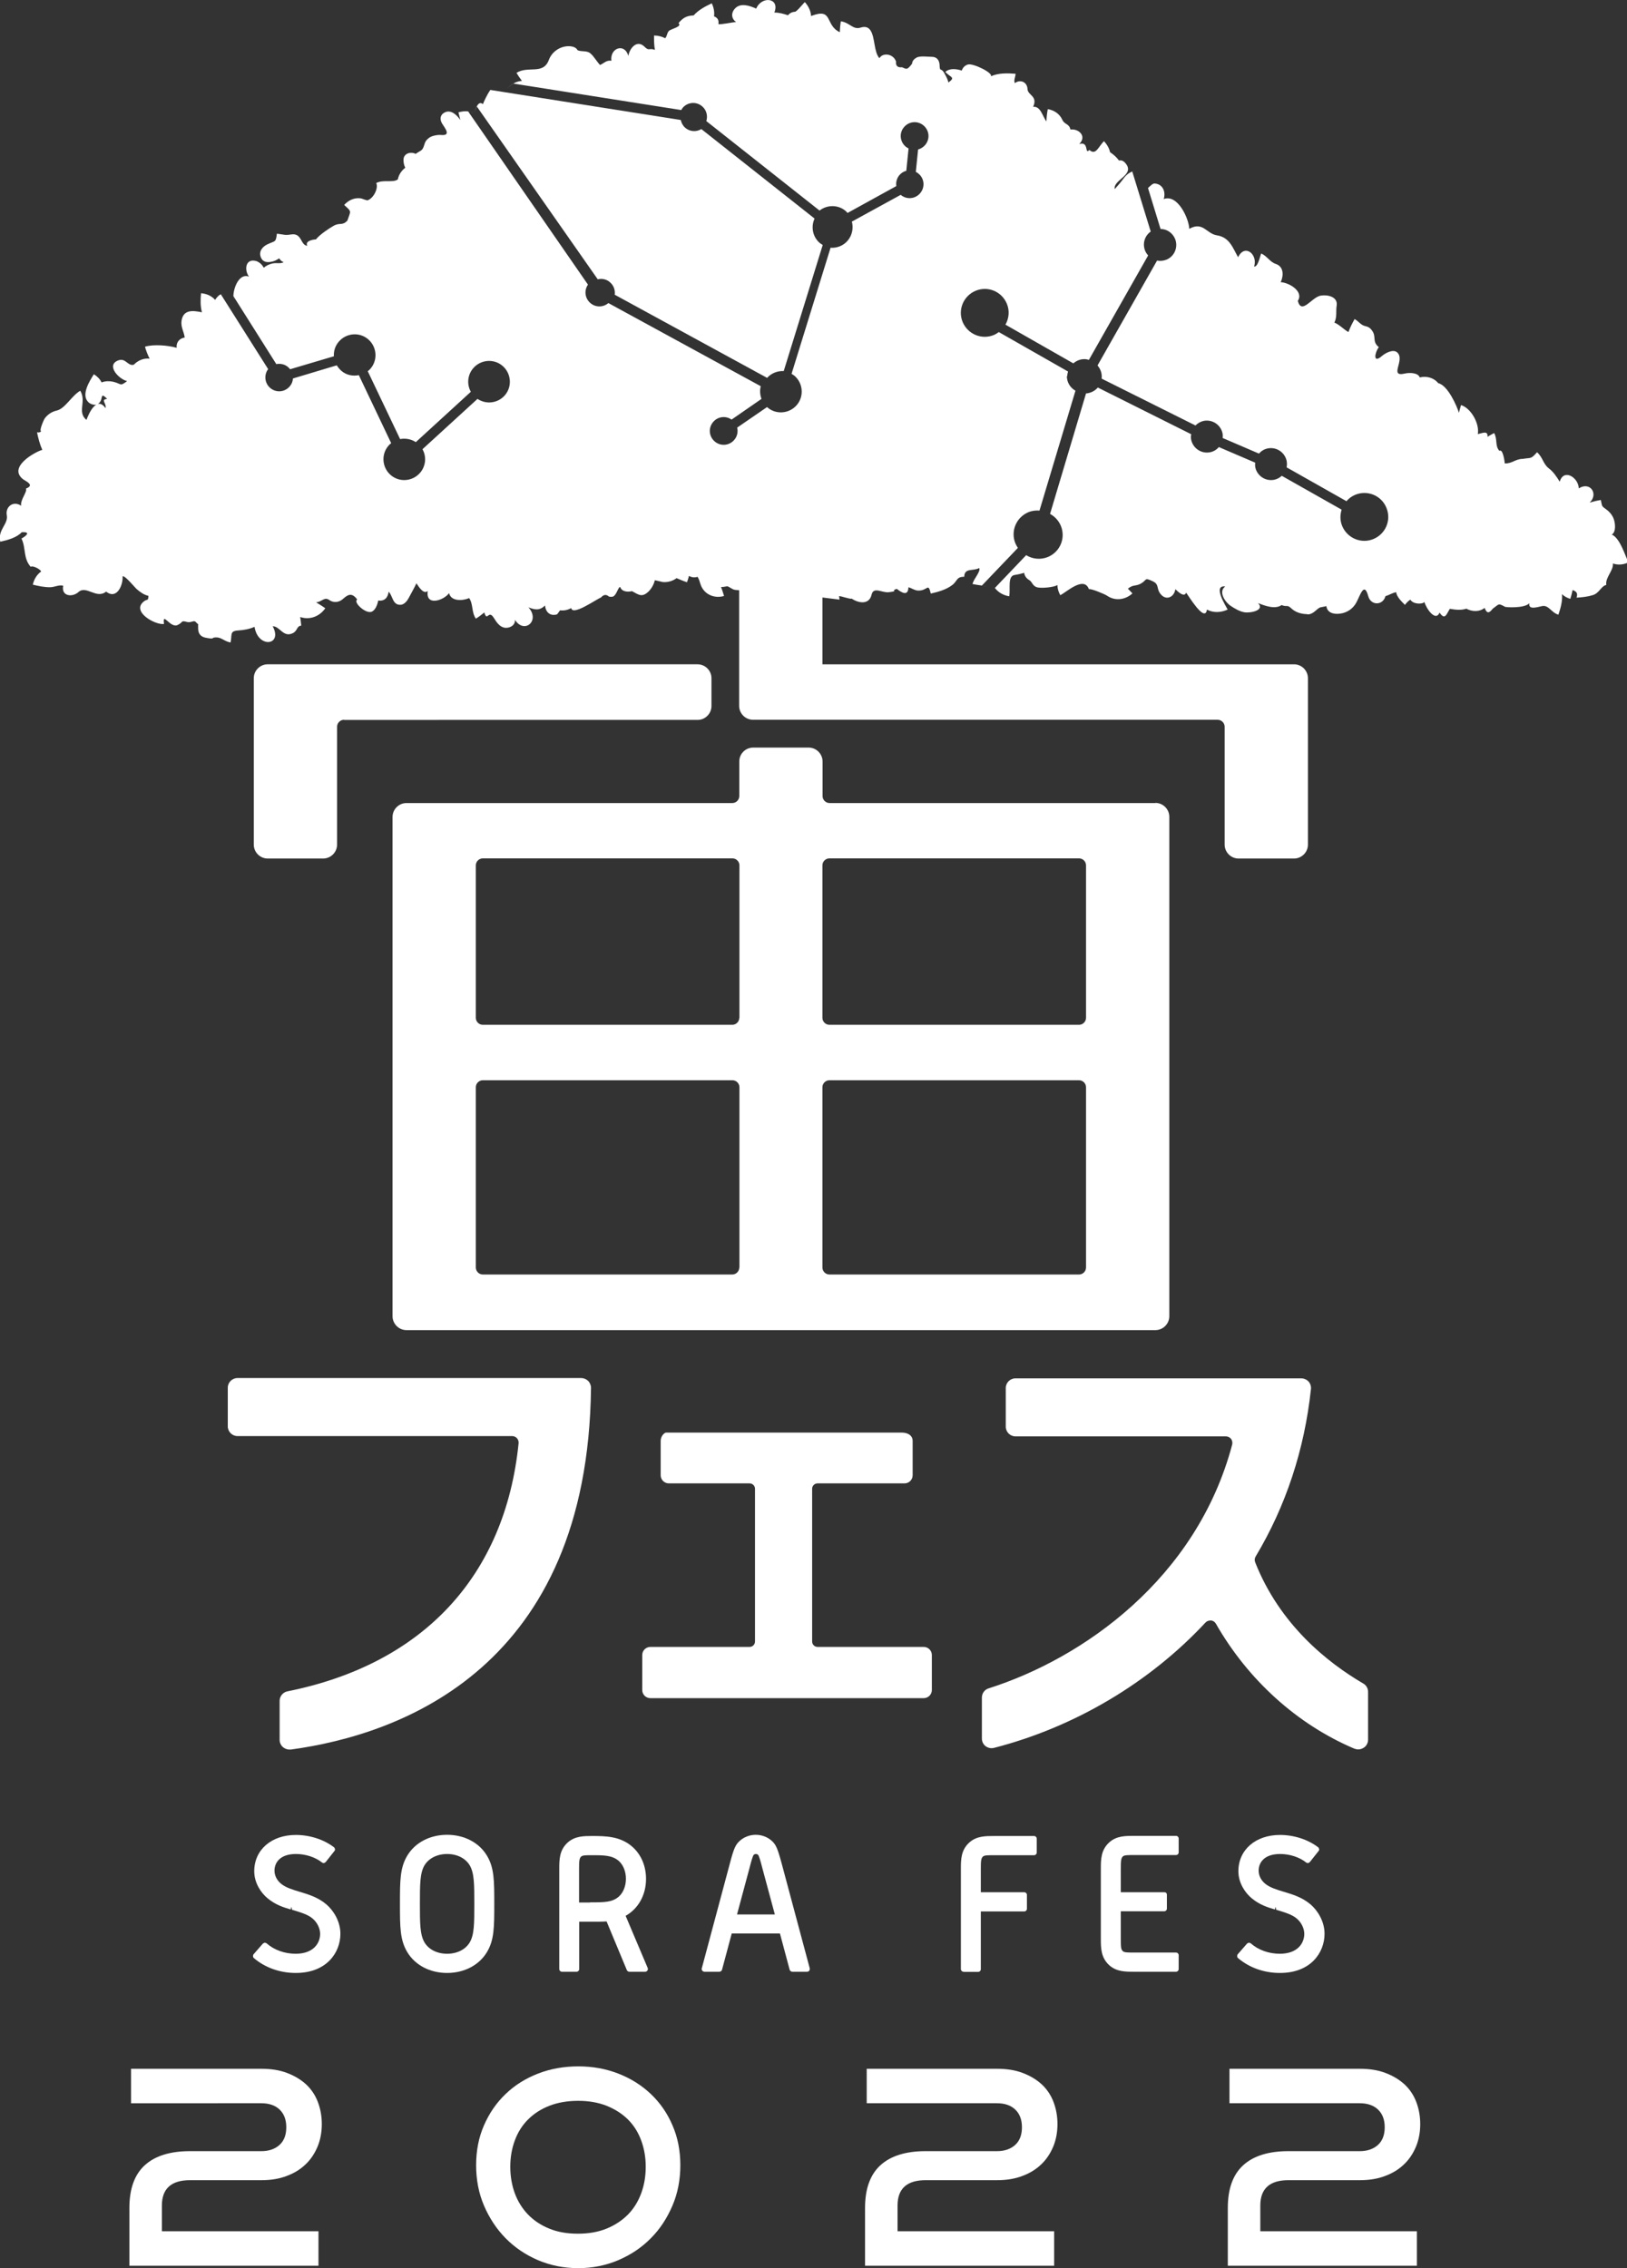
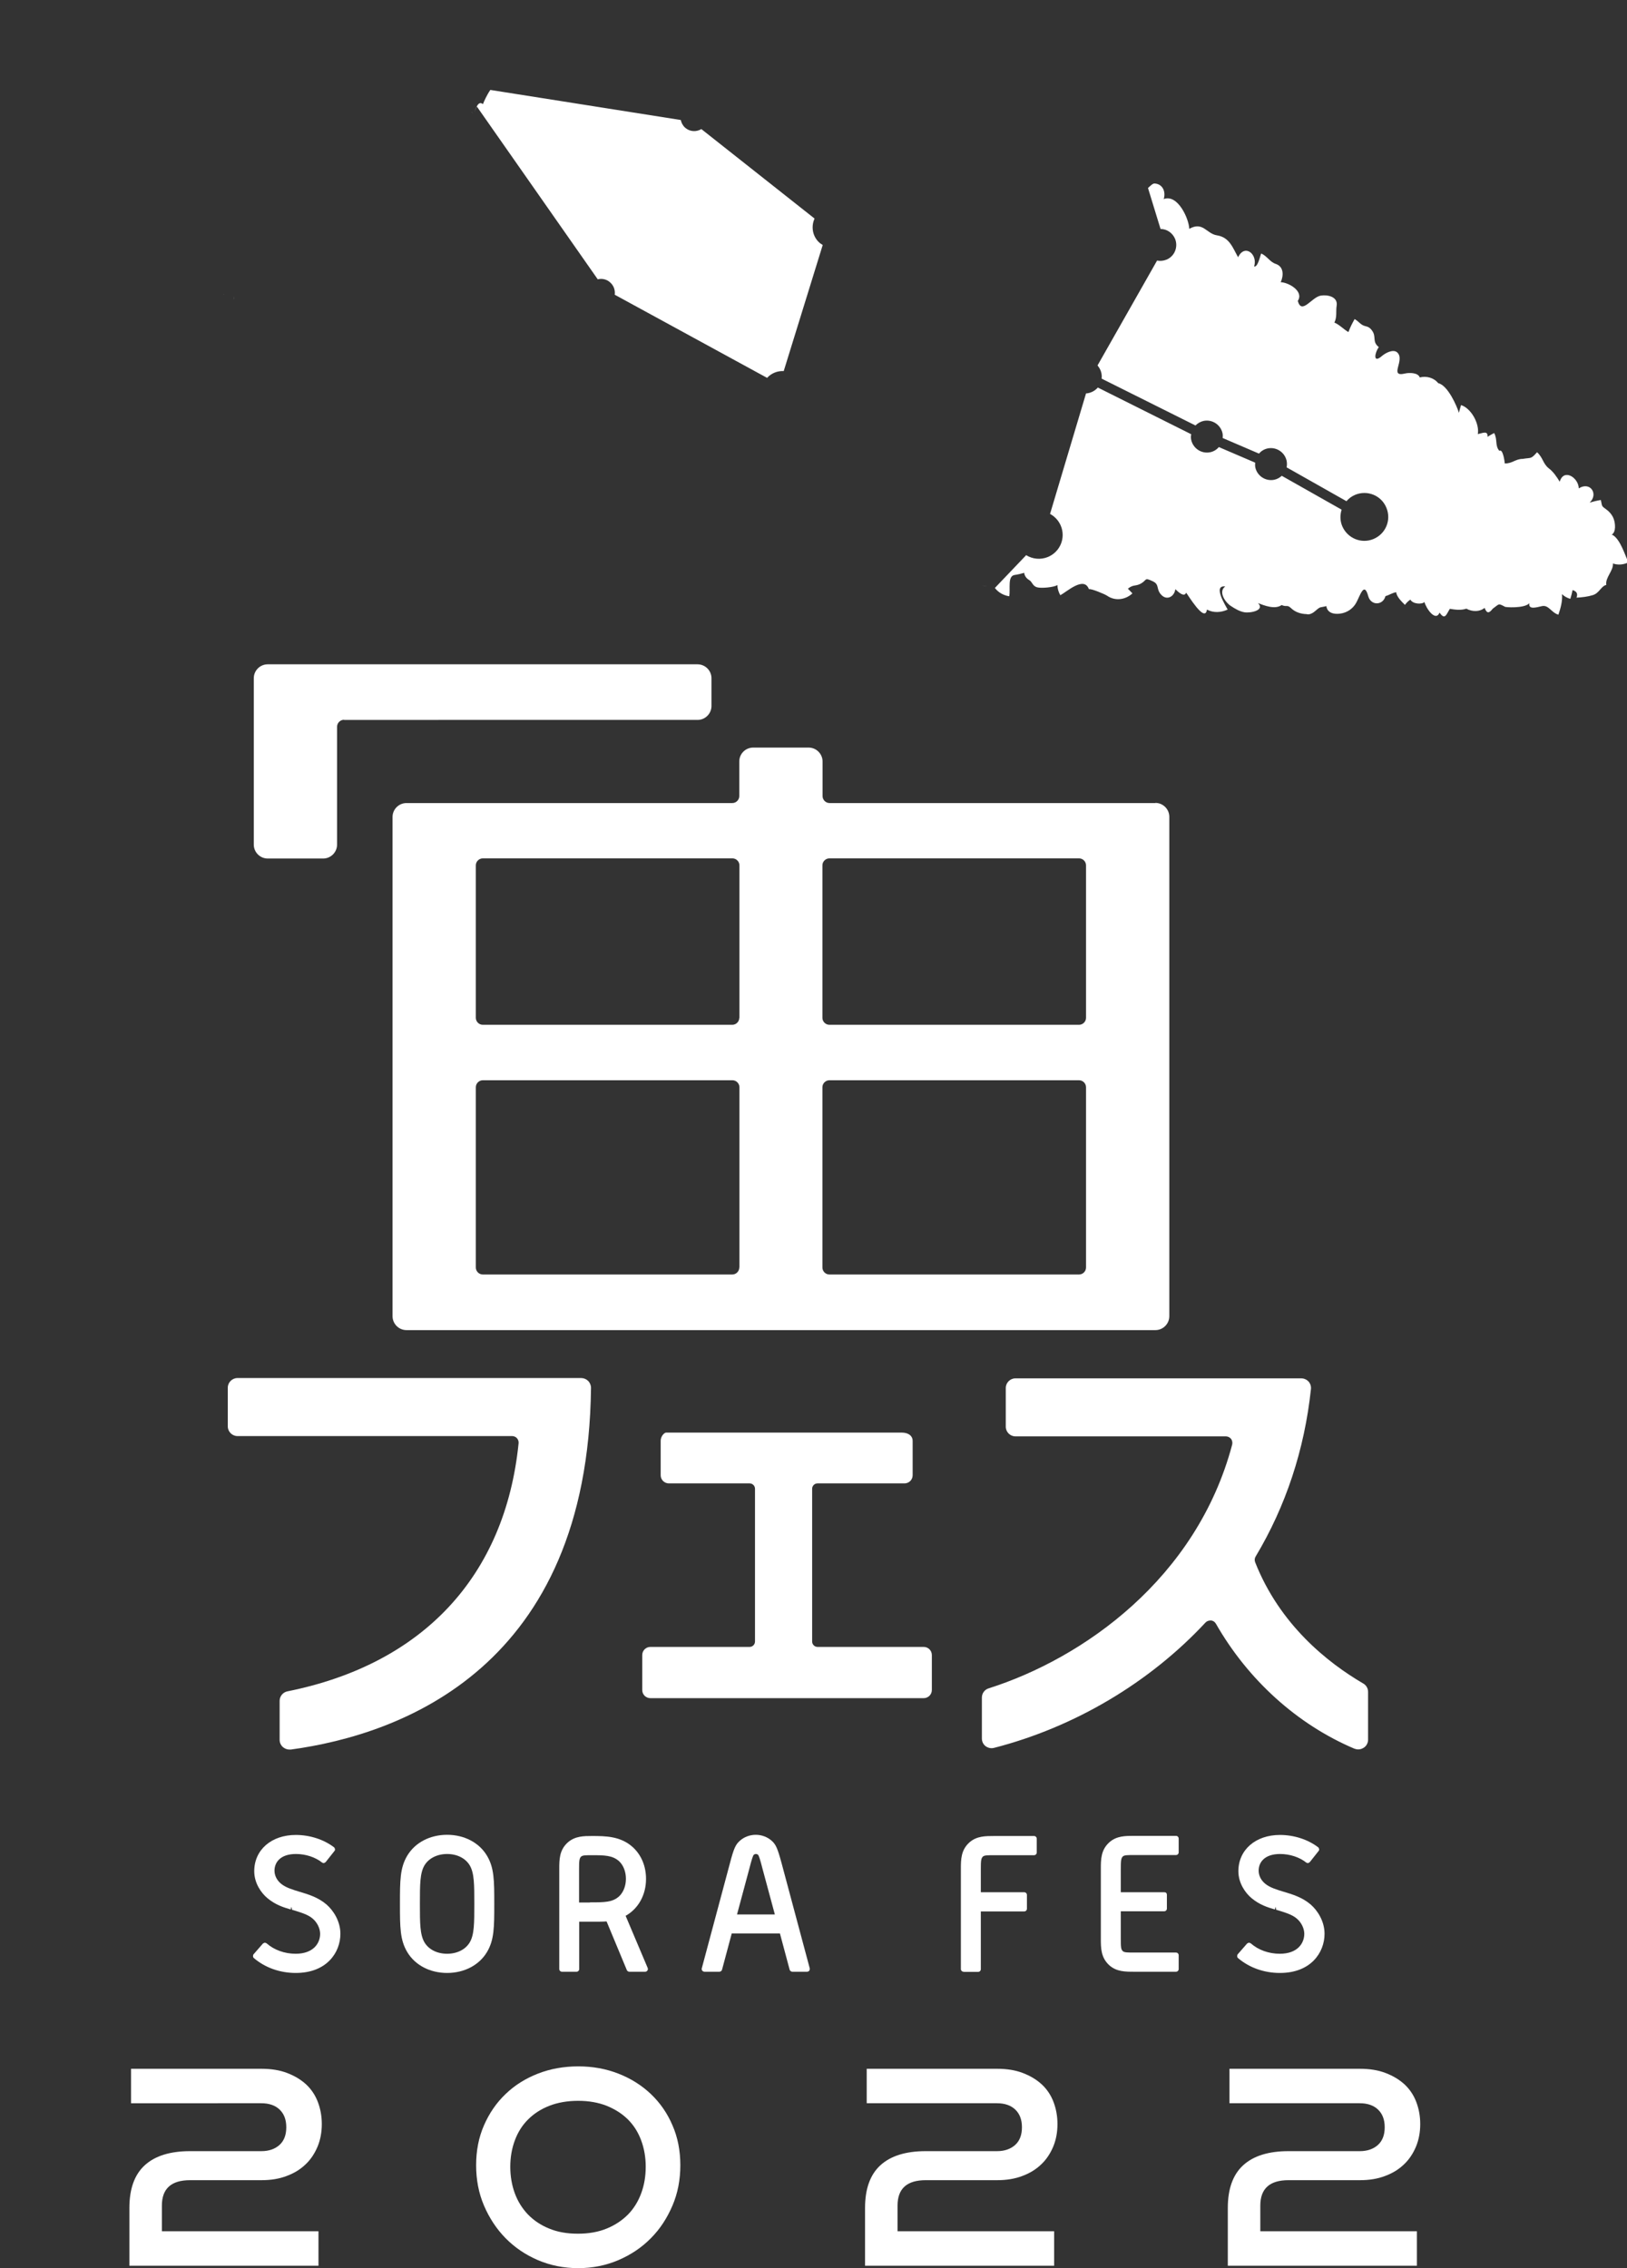
<svg xmlns="http://www.w3.org/2000/svg" viewBox="0 0 107.64 150.06">
  <rect x="0" y="0" width="107.64" height="150.06" fill="#333333" stroke="none" />
  <defs>
    <style>.d{fill:#fff;}</style>
  </defs>
  <g id="a" />
  <g id="b">
    <g id="c">
      <g>
        <g>
          <path class="d" d="M19.14,115.75c-.15,0-.3-.06-.42-.16-.14-.12-.22-.3-.22-.48v-2.58c0-.31,.22-.57,.51-.63,8.98-1.8,14.41-7.63,15.3-16.42,.01-.12-.03-.24-.11-.33-.08-.09-.2-.14-.32-.14H15.71c-.35,0-.64-.29-.64-.64v-2.56c0-.35,.29-.64,.64-.64h22.74c.17,0,.34,.07,.46,.19,.12,.12,.19,.29,.19,.46-.21,18.48-12.53,22.93-19.86,23.93-.03,0-.06,0-.09,0" />
          <path class="d" d="M43.03,112.35c-.3,0-.54-.24-.54-.54v-2.31c0-.3,.24-.54,.54-.54h6.56c.2,0,.36-.16,.36-.36v-10.1c0-.2-.16-.36-.36-.36h-5.34c-.3,0-.54-.24-.54-.54v-2.28c0-.3,.24-.54,.36-.54h15.58c.48,0,.73,.24,.73,.54v2.28c0,.3-.24,.54-.54,.54h-5.75c-.2,0-.36,.16-.36,.36v10.1c0,.2,.16,.36,.36,.36h7.02c.3,0,.54,.24,.54,.54v2.31c0,.3-.24,.54-.54,.54h-18.08Z" />
          <path class="d" d="M89.85,115.74c-.08,0-.17-.02-.25-.05-3.77-1.6-7.03-4.54-9.16-8.27-.07-.12-.19-.2-.32-.21h-.01c-.16,0-.27,.05-.35,.13-3.7,3.98-8.67,6.93-14,8.3-.05,.01-.11,.02-.16,.02-.14,0-.28-.05-.39-.13-.16-.12-.25-.31-.25-.51v-2.71c0-.28,.18-.53,.45-.61,6.24-1.98,13.76-7.26,16.11-16.13,.03-.13,0-.27-.07-.37-.08-.1-.21-.17-.34-.17h-13.93c-.35,0-.64-.29-.64-.64v-2.56c0-.35,.29-.64,.64-.64h18.91c.18,0,.36,.08,.48,.21,.12,.13,.18,.32,.16,.5-.43,4.03-1.67,7.76-3.66,11.08-.07,.11-.08,.25-.03,.38,1.63,4.13,4.79,6.64,7.15,8.02,.2,.11,.32,.33,.32,.55v3.17c0,.21-.11,.42-.29,.53-.11,.07-.23,.11-.35,.11" />
          <path class="d" d="M22.76,47.62c-.25,0-.46,.21-.46,.46v7.8c0,.5-.41,.92-.92,.92h-3.67c-.5,0-.92-.41-.92-.92v-11.01c0-.5,.41-.92,.92-.92h28.44c.5,0,.92,.41,.92,.92v1.84c0,.5-.41,.92-.92,.92H22.76Z" />
          <path class="d" d="M76.44,53.13h-21.56c-.25,0-.46-.21-.46-.46v-2.29c0-.5-.41-.92-.92-.92h-3.67c-.51,0-.92,.41-.92,.92v2.29c0,.25-.21,.46-.46,.46H26.89c-.5,0-.92,.41-.92,.92v33.03c0,.5,.41,.92,.92,.92h49.55c.5,0,.92-.41,.92-.92V54.04c0-.5-.41-.92-.92-.92m-27.53,30.74c0,.25-.21,.46-.46,.46H31.94c-.25,0-.46-.21-.46-.46v-11.93c0-.25,.21-.46,.46-.46h16.52c.25,0,.46,.21,.46,.46v11.93Zm0-16.52c0,.25-.21,.46-.46,.46H31.94c-.25,0-.46-.21-.46-.46v-10.09c0-.25,.21-.46,.46-.46h16.52c.25,0,.46,.21,.46,.46v10.09Zm22.94,16.52c0,.25-.21,.46-.46,.46h-16.52c-.25,0-.46-.21-.46-.46v-11.93c0-.25,.21-.46,.46-.46h16.52c.25,0,.46,.21,.46,.46v11.93Zm0-16.52c0,.25-.21,.46-.46,.46h-16.52c-.25,0-.46-.21-.46-.46v-10.09c0-.25,.21-.46,.46-.46h16.52c.25,0,.46,.21,.46,.46v10.09Z" />
          <path class="d" d="M65.3,38.77c-.11,0-.21-.02-.32-.03h0c.11,.02,.22,.03,.32,.03" />
-           <path class="d" d="M30.97,7.37c.05,0,.11,.02,.16,.04-.05-.02-.11-.03-.16-.04" />
          <path class="d" d="M15.48,19.81c-.01-.06-.02-.14-.02-.22,0,.08,0,.16,.02,.22" />
          <path class="d" d="M14.85,19.5h0" />
          <path class="d" d="M14.87,19.5s.06,.04,.1,.06c-.03-.02-.07-.04-.1-.06" />
          <polyline class="d" points="14.97 19.56 14.97 19.56 14.97 19.56" />
          <path class="d" d="M14.76,19.47s.06,.01,.09,.03c-.03-.01-.06-.02-.09-.03" />
          <path class="d" d="M14.97,19.56s.07,.05,.11,.08c-.04-.03-.07-.05-.11-.08" />
-           <path class="d" d="M70.61,24.88c0-.1,.02-.2,.05-.3l-4.58-2.61c-.1,.07-.2,.14-.32,.19-.81,.34-1.73-.05-2.07-.85-.34-.81,.05-1.73,.85-2.07,.81-.34,1.73,.04,2.07,.85,.2,.47,.14,.98-.09,1.39l4.49,2.56c.2-.17,.45-.28,.73-.28,.11,0,.21,.02,.3,.05l3.92-6.91c-.08-.09-.15-.19-.2-.31-.19-.47-.03-.99,.37-1.27l-1.22-3.97c.06-.02,.13-.04,.19-.05,.05,0,.09,0,.13,0-.04,0-.09,0-.13,0-.31,.04-.59,.26-.76,.5-.23,.31-.35,.44-.59,.71-.13-.61,1.36-.93,.72-1.7-.11-.14-.25-.23-.44-.19-.16-.22-.36-.4-.59-.55-.06-.28-.21-.52-.4-.73-.37,.35-.53,.97-.97,.58-.33,.35,0-.6-.67-.39,.52-.51-.02-1.03-.58-.96-.09-.41-.39-.31-.54-.65-.18-.39-.54-.63-.96-.7-.05,.27-.08,.54-.09,.81-.25-.3-.38-1.03-.88-.96,.33-.72-.35-.76-.37-1.17-.02-.48-.48-.67-.84-.4-.09-.2,.04-.39,.05-.62-.53-.04-1.14-.06-1.64,.17,.19-.21-1.18-.89-1.52-.78-.2,.06-.34,.21-.4,.4-.34-.11-.79-.18-1.09,.09,.34,.37,.71,.34,.2,.7-.02-.17-.13-.37-.21-.52-.3-.59-.34-.07-.37-.67-.02-.3-.2-.51-.5-.51-.25,0-.79-.08-1.02,.05-.16,.09-.29,.22-.3,.41-.32,.4-.33,.38-.66,.23-.29,.03-.43-.09-.4-.38-.07-.2-.21-.34-.41-.42-.25-.09-.55-.04-.69,.2-.37-.41-.28-1.37-.59-1.84-.16-.24-.39-.27-.67-.18-.49,.15-.71-.34-1.29-.42-.04,.24-.06,.48-.07,.72-1.01-.47-.41-1.65-1.9-1.07-.02-.35-.18-.66-.41-.92-.13,.11-.53,.63-.66,.64-.19,.01-.34,.09-.46,.23-.29-.1-.59-.18-.9-.18,.39-.98-.84-1.12-1.2-.26-.42-.19-1.04-.41-1.41,0-.27,.3-.23,.67,.08,.89-.2,0-1.11,.2-1.17,.13,.04-.25-.05-.42-.29-.51,.04-.29-.02-.59-.15-.86-.43,.2-.88,.44-1.2,.8-.5,.02-.72,.18-1,.51,.27,.24-.51,.38-.64,.52-.14,.16-.11,.34-.24,.48-.23-.12-.48-.18-.74-.18,0,.32,0,.64,.06,.95-.41-.15-.37,.11-.69-.21-.5-.49-.98,.09-1.07,.61-.23-.87-1.23-.54-1.12,.32-.33-.05-.47,.15-.75,.28-.18-.18-.45-.62-.6-.73-.24-.26-.62-.12-.89-.25-.09-.18-.29-.24-.48-.26-.61-.05-1.21,.33-1.42,.91-.38,1-1.36,.36-2.14,.85,.11,.18,.23,.36,.36,.53-.47,.04-.71,.27-1,.51,.15-.12,.29-.24,.44-.33l11.1,1.75s.06-.09,.09-.14c.33-.39,.9-.44,1.29-.11,.29,.24,.39,.63,.28,.98l7.49,5.92c.5-.39,1.23-.4,1.73,.03,.05,.04,.08,.08,.12,.13l3.23-1.78c-.04-.25,.03-.51,.2-.72,.13-.15,.29-.25,.46-.29l.15-1.48c-.06-.03-.13-.07-.19-.12-.39-.33-.44-.91-.11-1.29,.33-.39,.9-.44,1.29-.11,.39,.33,.44,.9,.11,1.29-.13,.15-.29,.25-.47,.3l-.15,1.48c.06,.03,.13,.07,.18,.12,.39,.32,.44,.9,.11,1.29-.33,.39-.9,.44-1.29,.11h0l-3.23,1.77c.11,.42,.03,.89-.27,1.25-.29,.35-.72,.51-1.14,.48l-2.58,8.34c.06,.04,.12,.08,.18,.12,.58,.49,.66,1.36,.17,1.94-.49,.58-1.36,.66-1.94,.17-.01,0-.02-.02-.03-.03l-1.98,1.36c.07,.27,.01,.58-.19,.81-.33,.39-.9,.44-1.29,.11-.39-.33-.44-.9-.11-1.29,.31-.37,.84-.43,1.22-.16l1.98-1.37c-.1-.27-.12-.56-.05-.84l-10.08-5.5c-.34,.29-.84,.3-1.19,0-.36-.31-.43-.83-.16-1.22L30.97,7.37c-.19-.03-.39,0-.64,.06,.04,.17,.08,.34,.13,.51-.22-.3-.58-.69-1-.52-.33,.14-.39,.44-.22,.74,.17,.29,.66,.84-.07,.77-.27-.02-.67,.07-.82,.22-.14,.1-.23,.24-.27,.4-.14,.46-.2,.36-.58,.63-.3-.16-.75-.05-.8,.32-.02,.21,.02,.41,.11,.6-.25,.19-.43,.46-.49,.77-.33,.24-.96-.01-1.43,.24,.16,.32-.16,.98-.54,1.13-.06,.06-.39-.11-.5-.12-.42-.05-.8,.13-1.08,.44,.53,.48,.43,.37,.21,1.04-.36,.36-.48,.1-.91,.34-.32,.18-.94,.6-1.17,.9-.27,.01-.73,.13-.57,.42-.46-.03-.34-.86-1.06-.75-.44,.07-.44,.01-.95-.05-.08,.61-.1,.45-.64,.71-.33,.16-.58,.48-.42,.86,.11,.27,.33,.34,.62,.3,.22-.03,.41-.11,.59-.24,.07,.12,.17,.21,.3,.26-.26,.12-.45,.02-.74,.08-.22,.05-.41,.14-.58,.28-.11-.2-.26-.34-.47-.43-.74-.23-.84,.57-.51,1.02-.64-.24-1.02,.72-1.03,1.29l2.84,4.5c.26-.05,.55,0,.77,.19,.05,.04,.1,.09,.14,.15l2.9-.86c-.02-.34,.08-.68,.32-.96,.49-.58,1.36-.66,1.94-.17,.58,.49,.66,1.36,.17,1.94-.06,.07-.12,.13-.19,.18l2.14,4.49c.35-.07,.73,0,1.04,.2l3.64-3.33c-.27-.48-.23-1.1,.15-1.55,.49-.58,1.36-.66,1.94-.17,.58,.49,.66,1.36,.17,1.94-.46,.54-1.24,.64-1.82,.25l-3.64,3.33c.27,.48,.23,1.1-.15,1.55-.49,.58-1.36,.66-1.94,.17s-.66-1.36-.17-1.94c.06-.07,.12-.13,.19-.18l-2.14-4.5c-.4,.08-.83,0-1.16-.29-.12-.11-.22-.23-.3-.36l-2.9,.87c-.01,.19-.08,.37-.21,.52-.33,.39-.9,.44-1.29,.11-.37-.31-.43-.87-.14-1.25l-3.13-4.95s.08-.02,.11-.01c-.13-.01-.28,.07-.49,.38-.23-.27-.57-.41-.93-.44-.04,.42-.05,.86,.06,1.26-.6-.12-1.23-.2-1.35,.56-.06,.42,.16,.72,.21,1.11-.35,.05-.58,.33-.53,.68-.56-.16-1.54-.25-2.1-.07,.08,.27,.18,.54,.31,.79-.4-.05-.78,.12-1.05,.4-.4,.11-.53-.47-1.02-.29-.86,.32,.06,1.27,.58,1.37-.5,.39-.36,.17-.95,.04-.25-.05-.5-.04-.74,.05-.11-.23-.3-.41-.51-.54-.28,.44-.88,1.38-.35,1.86,.12,.11,.34,.19,.51,.15,.58-.19,.14-.96,.72-.38-.47,.05-.02,.3-.11,.61-.59-.83-1.11,.37-1.26,.78-.64-.52,.02-1.2-.41-1.93-.57,.33-1,1.18-1.55,1.31-.32,.07-.6,.25-.8,.52-.06,.08-.4,.85-.23,.85-.07,.07-.16,.1-.28,.07,.08,.39,.18,.79,.35,1.16-.47,.13-2.31,1.14-1.27,1.95,.14,.11,.81,.38,.19,.61,.09,.24-.39,.74-.32,1.14-.52-.36-1.06,.07-.95,.63,.11,.59-.62,.96-.43,1.75,.48-.11,1.07-.26,1.42-.63,.71-.04,.17,.32-.02,.42,.31,.63,.1,1.29,.61,1.87,.12-.11,.65,.16,.69,.31-.29,.21-.47,.52-.55,.87,.37,.09,.75,.17,1.13,.17,.31,0,.61-.18,.88-.1-.14,.71,.61,.78,1.01,.42,.52-.47,1.19,.49,1.83-.03,.71,.56,1.13-.44,1.09-1.01,.14-.09,.82,.75,.94,.85,.22,.19,.48,.38,.77,.44-.02,.4-.07,.16-.34,.4-.77,.67,.81,1.55,1.37,1.46-.12-.87,.4,.3,.9,.07,.4-.19,.18-.32,.63-.2,.26,.07,.45-.15,.58,.01,.08,.09,.12,.12,.15,.13,0,.05-.01,.15,0,.34,.02,.35,.22,.52,.55,.57,.12,.02,.41,.09,.45-.01,.52-.1,.61,.2,1.14,.32,.12-.51-.08-.76,.5-.8,.36-.02,.76-.09,1.09-.24,.22,1.44,1.89,1.25,1.2-.04,.48,0,.7,.77,1.33,.46,.33-.16,.24-.47,.56-.5-.02-.19-.04-.38-.07-.57,.63,.22,1.29-.04,1.66-.58-.2-.14-.4-.27-.61-.39,.42-.04,.54-.39,.88-.15,.27,.19,.62,.16,.87-.05,.3-.26,.58-.52,.97,.01-.27,.19,.49,.88,.88,.83,.31-.04,.47-.51,.51-.76,.42,.06,.64-.19,.69-.58,.28,.24,.24,.92,.83,.86,.23-.04,.4-.26,.5-.45,.18-.34,.35-.63,.51-.97,.19,.29,.48,.74,.75,.51-.16,1.03,1.06,.63,1.41,.14,.13,.57,.92,.51,1.33,.33,.28,.42,.14,.91,.44,1.36,.2-.12,.38-.26,.56-.41,.2,.67,.27-.25,.65,.39,.15,.24,.35,.54,.65,.61,.33,.08,.76-.13,.73-.51,.61,.96,1.69,.06,.89-.83,.43,.17,.73,.23,1.1-.12,.02,.32,.21,.62,.57,.62,.08,0,.16-.01,.23-.04,.06-.08,.13-.17,.19-.26,.26,.03,.51-.02,.74-.15,.09,.54,1.65-.58,1.97-.7,.17-.2,.35-.22,.53-.06,.09,.02,.18,.02,.26,0,.24-.09,.34-.63,.48-.64,.1,.32,.49,.35,.78,.28,.45,.24,.66,.44,1.1,.02,.2-.2,.35-.47,.41-.74,.02-.01,.5,.12,.55,.12,.32,.02,.64-.07,.89-.26,.22,.09,.46,.2,.69,.27,.09-.26,.07-.2,.13-.42,.17,.1,.38,.13,.57,.06,.14,.24,.13,.34,.23,.59,.25,.6,.9,.86,1.52,.68-.06-.2-.12-.4-.2-.59,.52-.02,.29-.15,.71,.1,.08,.05,.16,.08,.25,.09l.24,.02v7.65c0,.5,.41,.92,.92,.92h30.74c.25,0,.46,.21,.46,.46v7.8c0,.5,.41,.92,.92,.92h3.67c.5,0,.92-.41,.92-.92v-11.01c0-.5-.41-.92-.92-.92h-31.2v-4.42l1.13,.14s-.01-.09-.03-.23c.07-.03,.78,.23,.83,.16,.45,.31,1.16,.43,1.32-.25,.13-.57,.7-.11,1.15-.17,.7-.09,.07-.09,.52-.22,.37,.29,.75,.48,.77-.11,.2,.06,.4,.2,.6,.22,.68,.05,.69-.58,.88,.2,.48-.11,1-.25,1.4-.55,.37-.27,.28-.57,.81-.56,.02-.62,.59-.35,.99-.58,.12,.24-.37,.71-.44,1.06,.2,.04,.41,.07,.62,.1l2.38-2.49c-.06-.09-.11-.19-.16-.29-.34-.81,.05-1.73,.85-2.07,.24-.1,.5-.13,.74-.11l2.38-7.93c-.34-.19-.57-.55-.57-.97" />
          <path class="d" d="M31.14,7.41c.06,.03,.13,.05,.2,.1-.07-.05-.13-.08-.2-.1" />
          <path class="d" d="M14.75,19.47h0" />
          <path class="d" d="M106.63,35.37c.3-.17,.23-.76,.14-1.01-.07-.22-.21-.41-.38-.56-.42-.35-.38-.18-.48-.72-.25,.04-.5,.1-.74,.17,.6-.56,.04-1.42-.72-.94-.02-.72-1-1.34-1.26-.44-.2-.32-.42-.66-.73-.89-.38-.3-.38-.71-.77-1.06-.43,.48-.37,.34-.95,.44-.48,0-.7,.32-1.19,.3,0-.14-.13-1-.35-.83-.31-.34-.11-.74-.35-1.18-.15,.08-.3,.16-.44,.25,.04-.44-.33-.24-.64-.18,.12-.69-.44-1.71-1.11-1.92-.05,.17-.1,.34-.14,.51-.13-.43-.73-1.82-1.37-1.96-.29-.36-.77-.49-1.22-.38-.12-.33-.71-.32-.97-.26-1.12,.27,.04-.9-.53-1.4-.27-.23-.78,.05-1,.24-.63,.55-.47-.25-.21-.58-.48-.4-.12-.68-.47-1.13-.1-.14-.24-.23-.41-.26-.32-.07-.42-.3-.72-.47-.16,.28-.3,.56-.41,.86-.33-.19-.58-.48-.93-.63,.19-.36,.09-.75,.15-1.11,.1-.6-.6-.75-1.06-.67-.6,.11-1.25,1.29-1.51,.35,.42-.64-.6-1.22-1.13-1.24,.2-.44,.21-1.03-.33-1.21-.39-.13-.55-.5-.96-.69-.07,.14-.22,.93-.47,.86,.26-.8-.62-1.53-1.06-.61-.36-.64-.57-1.32-1.4-1.45-.7-.11-.92-.94-1.83-.43-.02-.66-.76-2.32-1.69-1.97,.15-.48-.06-1-.61-1.03-.12,0-.27,.15-.43,.3l.83,2.71c.41,0,.79,.25,.96,.65,.22,.54-.03,1.16-.57,1.38-.2,.08-.42,.1-.62,.06l-3.94,6.94c.17,.2,.28,.45,.28,.73,0,.05,0,.09-.01,.14l6.21,3.1c.14-.14,.32-.25,.53-.3,.57-.12,1.13,.24,1.26,.81,.02,.11,.02,.22,.01,.32l2.4,1.03c.15-.17,.34-.29,.57-.34,.57-.12,1.13,.24,1.26,.81,.03,.15,.03,.3,0,.44l3.96,2.24c.15-.18,.34-.32,.57-.42,.81-.34,1.74,.04,2.07,.85,.34,.81-.04,1.73-.85,2.07-.81,.34-1.73-.05-2.07-.85-.15-.36-.15-.74-.04-1.09l-3.96-2.24c-.13,.12-.3,.22-.49,.26-.57,.12-1.13-.24-1.26-.81-.02-.11-.02-.21-.01-.32l-2.4-1.03c-.15,.17-.34,.29-.57,.34-.57,.12-1.13-.24-1.26-.81-.03-.13-.03-.26,0-.38l-6.18-3.09c-.19,.22-.47,.37-.78,.39l-2.38,7.97c.31,.17,.56,.43,.71,.78,.34,.81-.04,1.73-.85,2.07-.49,.2-1.02,.14-1.44-.12l-2.07,2.17c.23,.3,.57,.49,.95,.55,.09-.49-.13-1.34,.36-1.41,.21-.03,.42-.08,.63-.14,.02,.2,.15,.37,.32,.47,.23,.13,.22,.41,.55,.49,.28,.07,1.07,0,1.33-.15,0,.24,.07,.46,.19,.67,.42-.22,1.57-1.29,1.89-.4,.15-.05,1.05,.33,1.2,.43,.53,.37,1.21,.28,1.68-.15-.1-.11-.2-.21-.3-.31,.36-.3,.49-.14,.86-.34,.42-.24,.21-.42,.77-.16,.47,.21,.23,.49,.54,.86,.38,.46,.9,.18,.97-.33,.17,.17,.6,.57,.71,.23,.09,.08,1.25,2.06,1.38,1.12,.43,.23,.93,.2,1.37,0-.1-.21-1.02-1.63-.16-1.53-.48,.35,0,1.05,.37,1.29,.27,.18,.59,.37,.91,.42,.4,.06,1.36-.13,.89-.61,.43,.17,1.13,.44,1.56,.13,.34,.15,.36-.05,.63,.21,.27,.26,.64,.38,1.02,.39,.19,.07,.45-.09,.58-.21,.38-.33,.28-.2,.73-.32,.06,.45,.49,.55,.89,.5,.46-.05,.87-.32,1.09-.73,.26-.48,.52-1.42,.79-.43,.18,.65,.98,.62,1.14,0,.28-.08,.43-.21,.71-.26,.03,.31,.38,.64,.58,.84,.1-.14,.22-.26,.36-.35,.15,.3,.77,.33,.93,.16,.1,.4,.73,1.34,1,.7,.36,.53,.45,.11,.68-.25,.35,.06,.75,.11,1.09-.01,.43,.23,.9,.2,1.21-.05,.16,.42,.32,.33,.54,.05,.45-.32,.34-.37,.8-.13-.02,.04,1.29,.13,1.62-.23-.08,.46,.51,.26,.84,.19,.44-.09,.6,.42,1.08,.57,.15-.43,.28-.91,.24-1.36,.16,.15,.34,.25,.55,.31,.06-.19,.11-.38,.15-.58,.27,.08,.36,.24,.26,.5,.37-.02,.74-.06,1.09-.17,.43-.14,.54-.6,.88-.67-.08-.49,.48-.94,.44-1.42,.34,.12,.7,.08,1.02-.07-.23-.52-.53-1.49-1.01-1.8" />
          <path class="d" d="M65.77,38.87h0s-.06-.06-.08-.1c.02,.04,.05,.07,.08,.1" />
          <path class="d" d="M39.54,18.48c.28-.07,.58-.01,.81,.19,.25,.21,.36,.52,.32,.83l10.08,5.5c.29-.32,.7-.47,1.1-.45l2.58-8.34c-.06-.04-.12-.08-.18-.12-.49-.41-.61-1.08-.36-1.63l-7.49-5.92c-.33,.2-.75,.18-1.06-.08-.16-.14-.26-.32-.3-.52l-12.6-1.99c-.23,.33-.42,.76-.49,.94-.3-.25-.46,.24-.57,.55,.05-.12,.1-.27,.17-.39l8.01,11.45Z" />
          <path class="d" d="M32.42,5.94h0s.03-.04,.04-.06l-.04,.06" />
        </g>
        <g>
          <path class="d" d="M19.56,130.53c-1.04,0-2.02-.35-2.76-.98-.04-.03-.06-.08-.06-.13s.01-.1,.04-.13l.61-.7s.08-.06,.13-.06h.01s.09,.02,.12,.05c.49,.43,1.18,.68,1.91,.68,1.19,0,1.62-.71,1.62-1.32,0-.36-.2-.76-.5-1.01-.31-.27-.8-.41-1.36-.58l-.04-.2-.05,.18c-.47-.14-1-.3-1.54-.75-.42-.35-.87-1-.87-1.78,0-1.41,1.13-2.4,2.75-2.4,.93,0,1.85,.3,2.52,.81,.04,.03,.06,.07,.07,.12s0,.1-.04,.14l-.57,.72s-.07,.06-.12,.07h-.02s-.08-.01-.11-.04c-.44-.35-1.08-.56-1.72-.56-1.05,0-1.42,.57-1.42,1.1,0,.33,.16,.65,.45,.88,.29,.24,.78,.39,1.18,.51,.6,.18,1.25,.37,1.81,.85,.44,.38,.92,1.09,.92,1.94,0,1.25-.92,2.59-2.94,2.59Z" />
          <path class="d" d="M29.58,130.53c-1.13,0-2.11-.51-2.63-1.37-.49-.81-.49-1.66-.49-3.2s0-2.39,.49-3.2c.52-.86,1.5-1.37,2.63-1.37s2.11,.51,2.63,1.37c.49,.81,.49,1.66,.49,3.2s0,2.39-.49,3.2c-.52,.86-1.5,1.37-2.63,1.37Zm0-7.87c-.65,0-1.21,.28-1.49,.74-.31,.51-.31,1.28-.31,2.56s0,2.04,.31,2.56c.28,.46,.83,.74,1.49,.74s1.21-.28,1.49-.74c.31-.51,.31-1.28,.31-2.56s0-2.05-.31-2.56c-.28-.46-.83-.74-1.49-.74Z" />
          <path class="d" d="M41.64,130.45c-.07,0-.14-.04-.17-.11l-1.34-3.22c-.26,.02-.55,.02-1.1,.02h-.71v3.13c0,.1-.08,.18-.18,.18h-.96c-.1,0-.18-.08-.18-.18v-6.61c0-.63,0-1.27,.58-1.78,.48-.41,1.06-.41,1.57-.41,.9,0,1.92,0,2.74,.76,.55,.52,.85,1.25,.85,2.08,0,1.06-.51,1.97-1.35,2.44l1.46,3.45c.02,.06,.02,.12-.02,.17-.03,.05-.09,.08-.15,.08h-1.04Zm-2.61-4.59c.96,0,1.49,0,1.93-.4,.28-.26,.45-.69,.45-1.16s-.17-.9-.45-1.16c-.44-.4-.99-.4-1.82-.4-.37,0-.57,0-.68,.08-.14,.11-.15,.32-.15,.84v2.21h.71Z" />
          <path class="d" d="M52.42,130.45c-.08,0-.16-.06-.18-.14l-.64-2.39h-3.19l-.64,2.39c-.02,.08-.09,.14-.18,.14h-.98c-.06,0-.11-.03-.15-.07-.03-.05-.05-.1-.03-.16l1.85-6.91c.27-1.04,.39-1.27,.65-1.51,.28-.26,.67-.41,1.07-.41s.79,.15,1.07,.41c.26,.24,.37,.47,.65,1.51l1.85,6.91c.01,.05,0,.11-.03,.16-.03,.04-.09,.07-.15,.07h-.98Zm-1.16-3.8l-.82-3.04c-.14-.55-.23-.84-.29-.9-.02-.02-.08-.05-.14-.05s-.12,.03-.14,.05c-.06,.06-.15,.35-.29,.9l-.82,3.05h2.5Z" />
          <path class="d" d="M63.75,130.45c-.1,0-.18-.08-.18-.18v-6.61c0-.63,0-1.27,.58-1.78,.48-.41,1.04-.41,1.63-.41h2.63c.1,0,.18,.08,.18,.18v.91c0,.1-.08,.18-.18,.18h-2.63c-.42,0-.64,0-.74,.08-.14,.11-.15,.32-.15,.84v1.53h2.87c.1,0,.18,.08,.18,.18v.91c0,.1-.08,.18-.18,.18h-2.87v3.82c0,.1-.08,.18-.18,.18h-.96Z" />
          <path class="d" d="M75.04,130.45c-.59,0-1.15,0-1.63-.41-.58-.51-.58-1.16-.58-1.78v-4.61c0-.63,0-1.27,.58-1.78,.48-.41,1.04-.41,1.63-.41h2.76c.1,0,.18,.08,.18,.18v.91c0,.1-.08,.18-.18,.18h-2.76c-.42,0-.64,0-.74,.08-.14,.11-.15,.32-.15,.84v1.54h2.87s.1,0,.13,.04c.03,.03,.05,.08,.05,.13v.91c0,.1-.08,.18-.18,.18h-2.87v1.81c0,.52,0,.73,.15,.84,.1,.08,.32,.08,.74,.08h2.76c.1,0,.18,.08,.18,.18v.91c0,.1-.08,.18-.18,.18h-2.76Z" />
          <path class="d" d="M84.67,130.53c-1.04,0-2.02-.35-2.76-.98-.04-.03-.06-.08-.06-.13s.01-.1,.04-.13l.61-.7s.08-.06,.13-.06h.01s.09,.02,.12,.05c.49,.43,1.18,.68,1.91,.68,1.19,0,1.62-.71,1.62-1.32,0-.36-.2-.76-.5-1.01-.31-.27-.8-.41-1.36-.58l-.04-.2-.05,.18c-.47-.14-1-.3-1.54-.75-.42-.35-.87-1-.87-1.78,0-1.41,1.13-2.4,2.75-2.4,.93,0,1.85,.3,2.52,.81,.04,.03,.06,.07,.07,.12s0,.1-.04,.14l-.57,.72s-.07,.06-.12,.07h-.02s-.08-.01-.11-.04c-.44-.35-1.08-.56-1.72-.56-1.05,0-1.42,.57-1.42,1.1,0,.33,.16,.65,.45,.88,.29,.24,.78,.39,1.18,.51,.6,.18,1.25,.37,1.81,.85,.44,.38,.92,1.09,.92,1.94,0,1.25-.92,2.59-2.94,2.59Z" />
        </g>
        <g>
          <path class="d" d="M8.56,149.9v-3.82c0-1.27,.34-2.21,1.02-2.83,.68-.62,1.68-.93,2.99-.93h4.72c.5,0,.9-.14,1.2-.41,.3-.27,.45-.66,.45-1.17s-.15-.89-.44-1.17c-.29-.28-.7-.42-1.21-.42H8.67v-2.28h8.62c.65,0,1.22,.09,1.71,.28,.5,.19,.91,.44,1.26,.76,.34,.32,.6,.71,.77,1.16,.17,.45,.26,.93,.26,1.46s-.09,1.03-.28,1.49c-.19,.45-.45,.85-.79,1.17-.34,.33-.76,.59-1.25,.77-.49,.19-1.05,.28-1.67,.28h-4.73c-1.24,0-1.86,.56-1.86,1.68v1.7h10.36v2.28H8.56Z" />
          <path class="d" d="M38.26,150.06c-.96,0-1.85-.18-2.67-.53-.82-.35-1.54-.84-2.14-1.45-.6-.61-1.08-1.34-1.43-2.16-.35-.82-.52-1.71-.52-2.67s.17-1.84,.52-2.64c.35-.8,.82-1.49,1.43-2.07,.6-.58,1.32-1.03,2.14-1.35,.82-.32,1.72-.48,2.67-.48s1.83,.16,2.65,.48c.82,.32,1.54,.77,2.15,1.35,.61,.58,1.09,1.27,1.43,2.07,.35,.8,.52,1.68,.52,2.64s-.17,1.85-.52,2.67c-.35,.82-.82,1.55-1.43,2.16-.61,.62-1.33,1.1-2.15,1.45-.82,.35-1.71,.53-2.65,.53Zm4.46-6.71c0-.62-.1-1.2-.3-1.74-.2-.54-.49-1-.87-1.38-.38-.38-.85-.68-1.41-.91-.56-.22-1.19-.33-1.89-.33s-1.35,.11-1.91,.33c-.56,.22-1.02,.52-1.41,.91-.38,.38-.67,.84-.87,1.38-.2,.54-.3,1.12-.3,1.74s.1,1.22,.3,1.76c.2,.54,.49,1,.87,1.4,.38,.39,.85,.71,1.4,.93,.55,.23,1.18,.34,1.9,.34s1.35-.11,1.91-.34c.56-.23,1.02-.54,1.41-.93,.38-.39,.67-.86,.87-1.4,.2-.54,.3-1.12,.3-1.76Z" />
          <path class="d" d="M57.23,149.9v-3.82c0-1.27,.34-2.21,1.02-2.83,.68-.62,1.68-.93,2.99-.93h4.72c.5,0,.9-.14,1.2-.41,.3-.27,.45-.66,.45-1.17s-.15-.89-.44-1.17c-.29-.28-.7-.42-1.21-.42h-8.62v-2.28h8.62c.65,0,1.22,.09,1.71,.28,.5,.19,.91,.44,1.26,.76,.34,.32,.6,.71,.77,1.16,.17,.45,.26,.93,.26,1.46s-.09,1.03-.28,1.49c-.19,.45-.45,.85-.79,1.17-.34,.33-.76,.59-1.25,.77-.49,.19-1.05,.28-1.67,.28h-4.73c-1.24,0-1.86,.56-1.86,1.68v1.7h10.36v2.28h-12.51Z" />
          <path class="d" d="M81.23,149.9v-3.82c0-1.27,.34-2.21,1.02-2.83,.68-.62,1.68-.93,2.99-.93h4.72c.5,0,.9-.14,1.2-.41,.3-.27,.45-.66,.45-1.17s-.15-.89-.44-1.17c-.29-.28-.7-.42-1.21-.42h-8.62v-2.28h8.62c.65,0,1.22,.09,1.71,.28,.5,.19,.91,.44,1.26,.76,.34,.32,.6,.71,.77,1.16,.17,.45,.26,.93,.26,1.46s-.09,1.03-.28,1.49c-.19,.45-.45,.85-.79,1.17-.34,.33-.76,.59-1.25,.77-.49,.19-1.05,.28-1.67,.28h-4.73c-1.24,0-1.86,.56-1.86,1.68v1.7h10.36v2.28h-12.51Z" />
        </g>
      </g>
    </g>
  </g>
</svg>